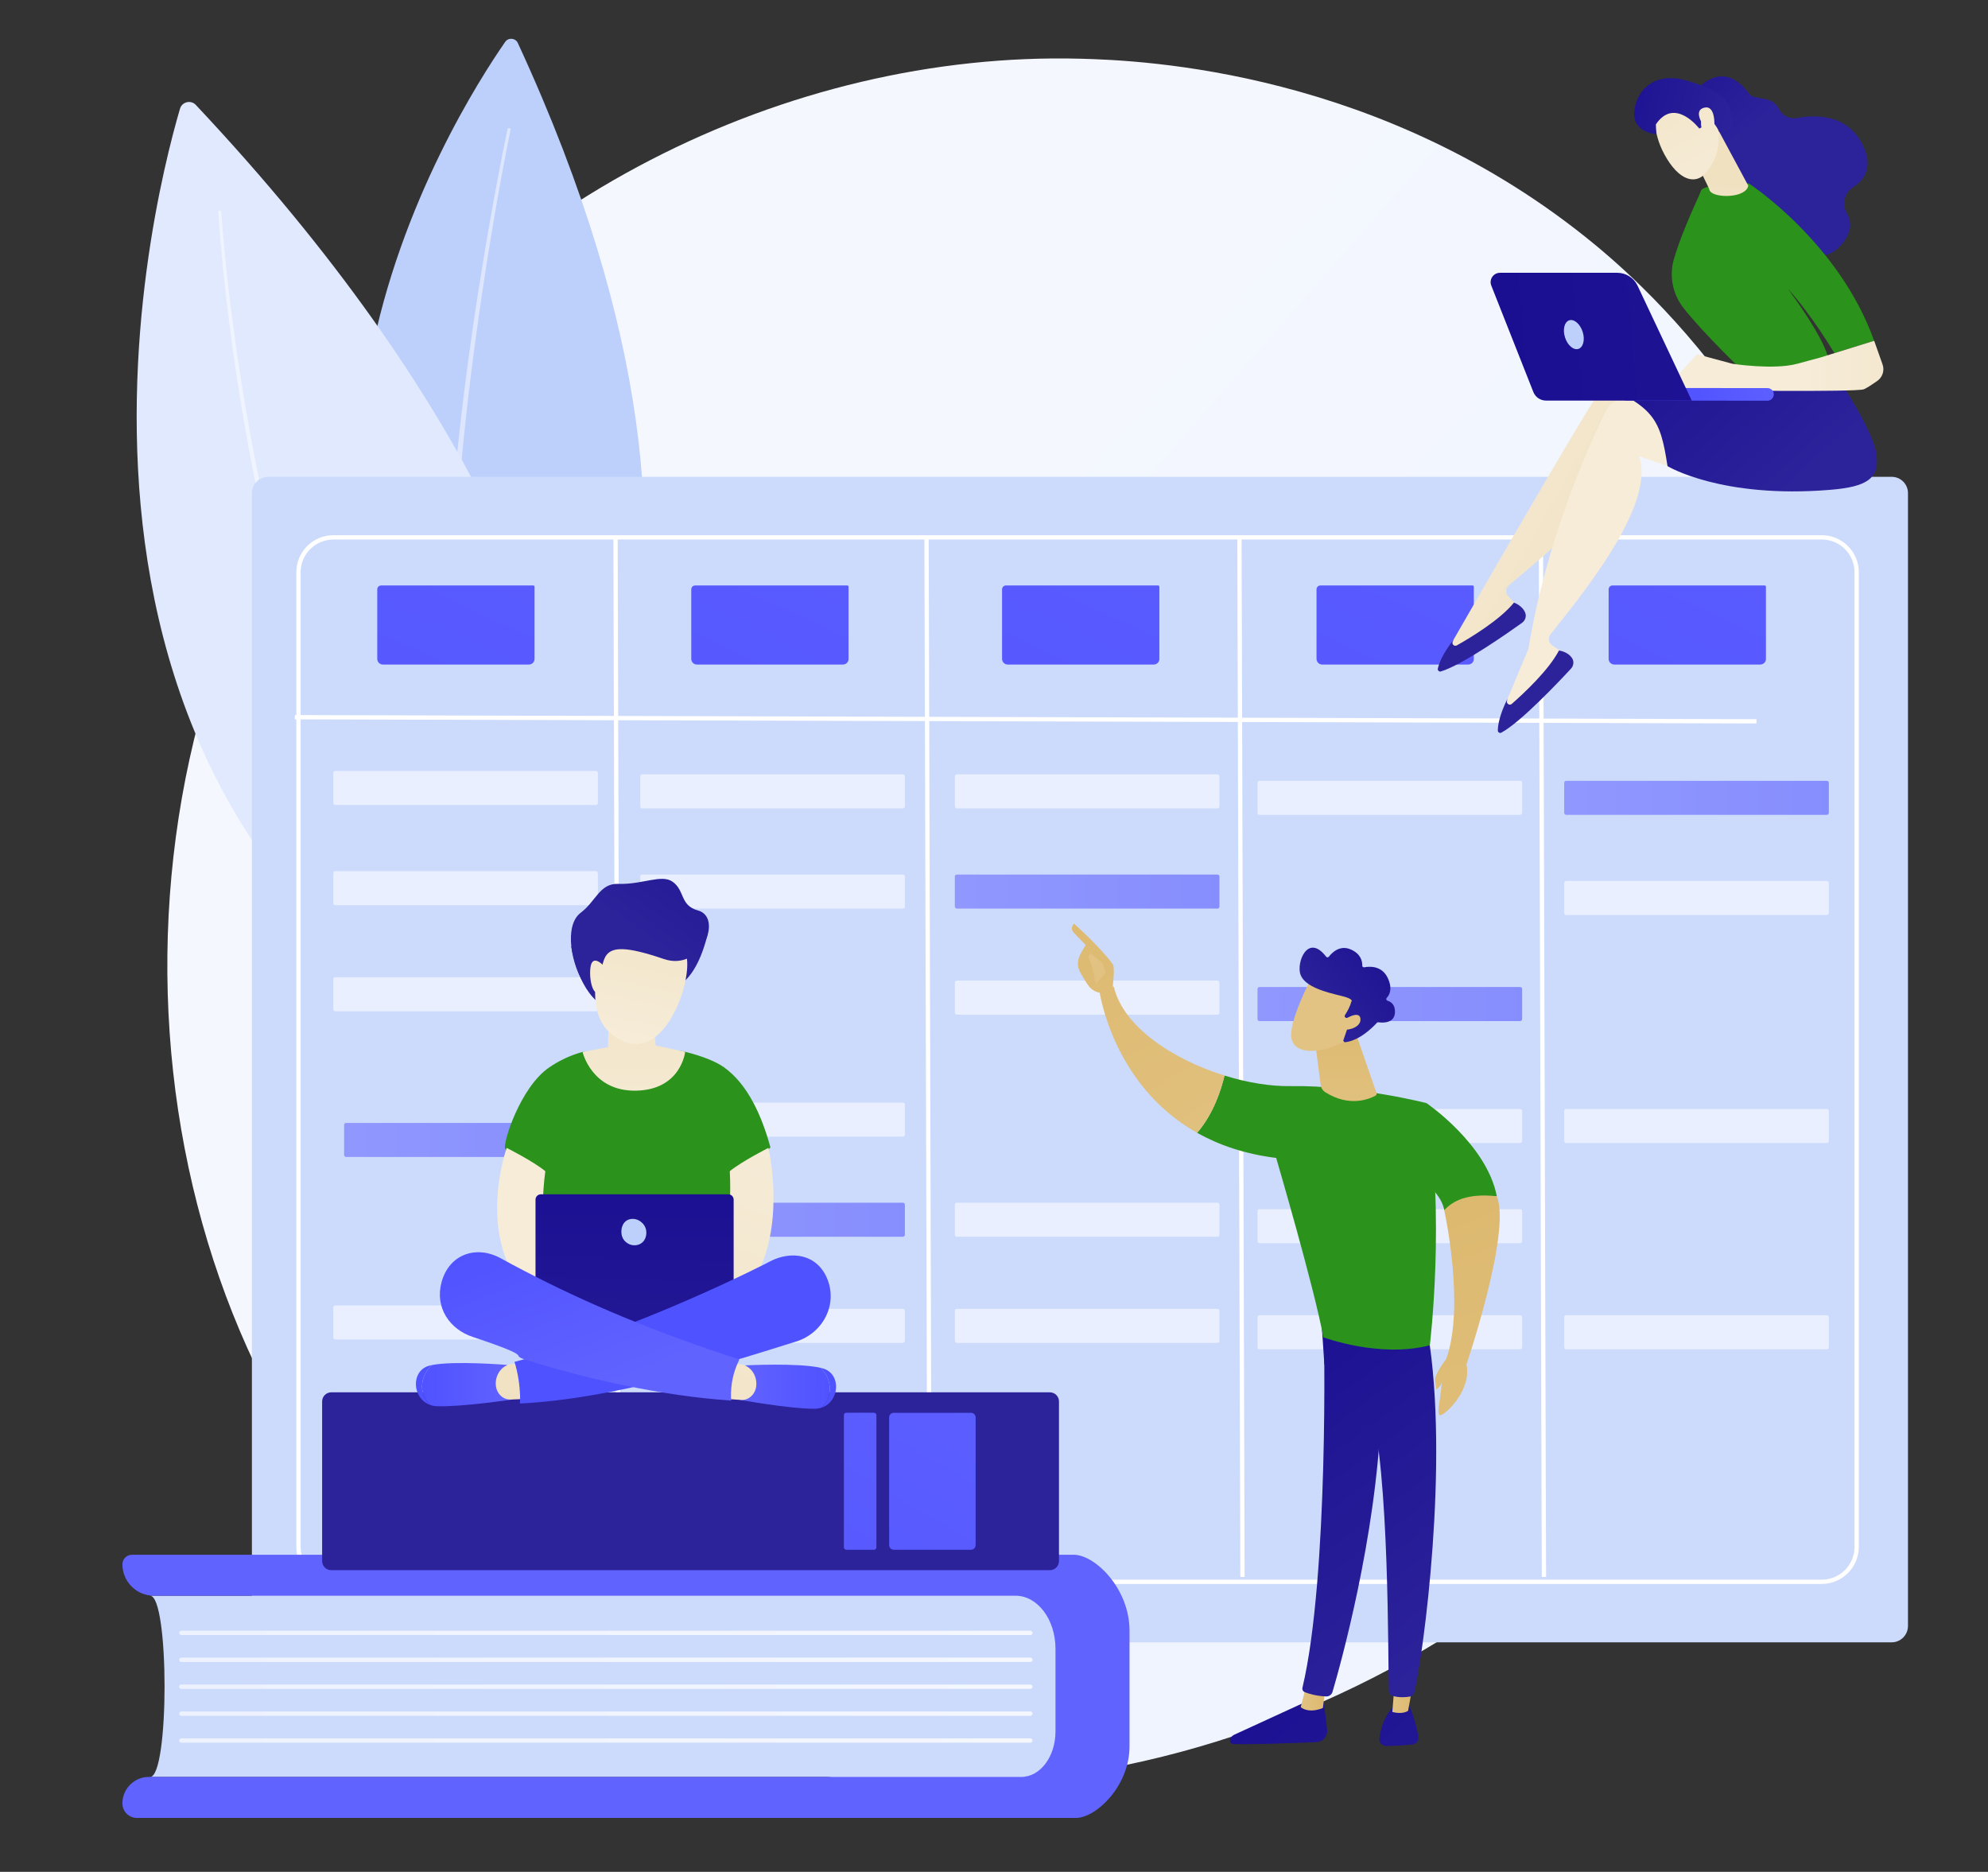
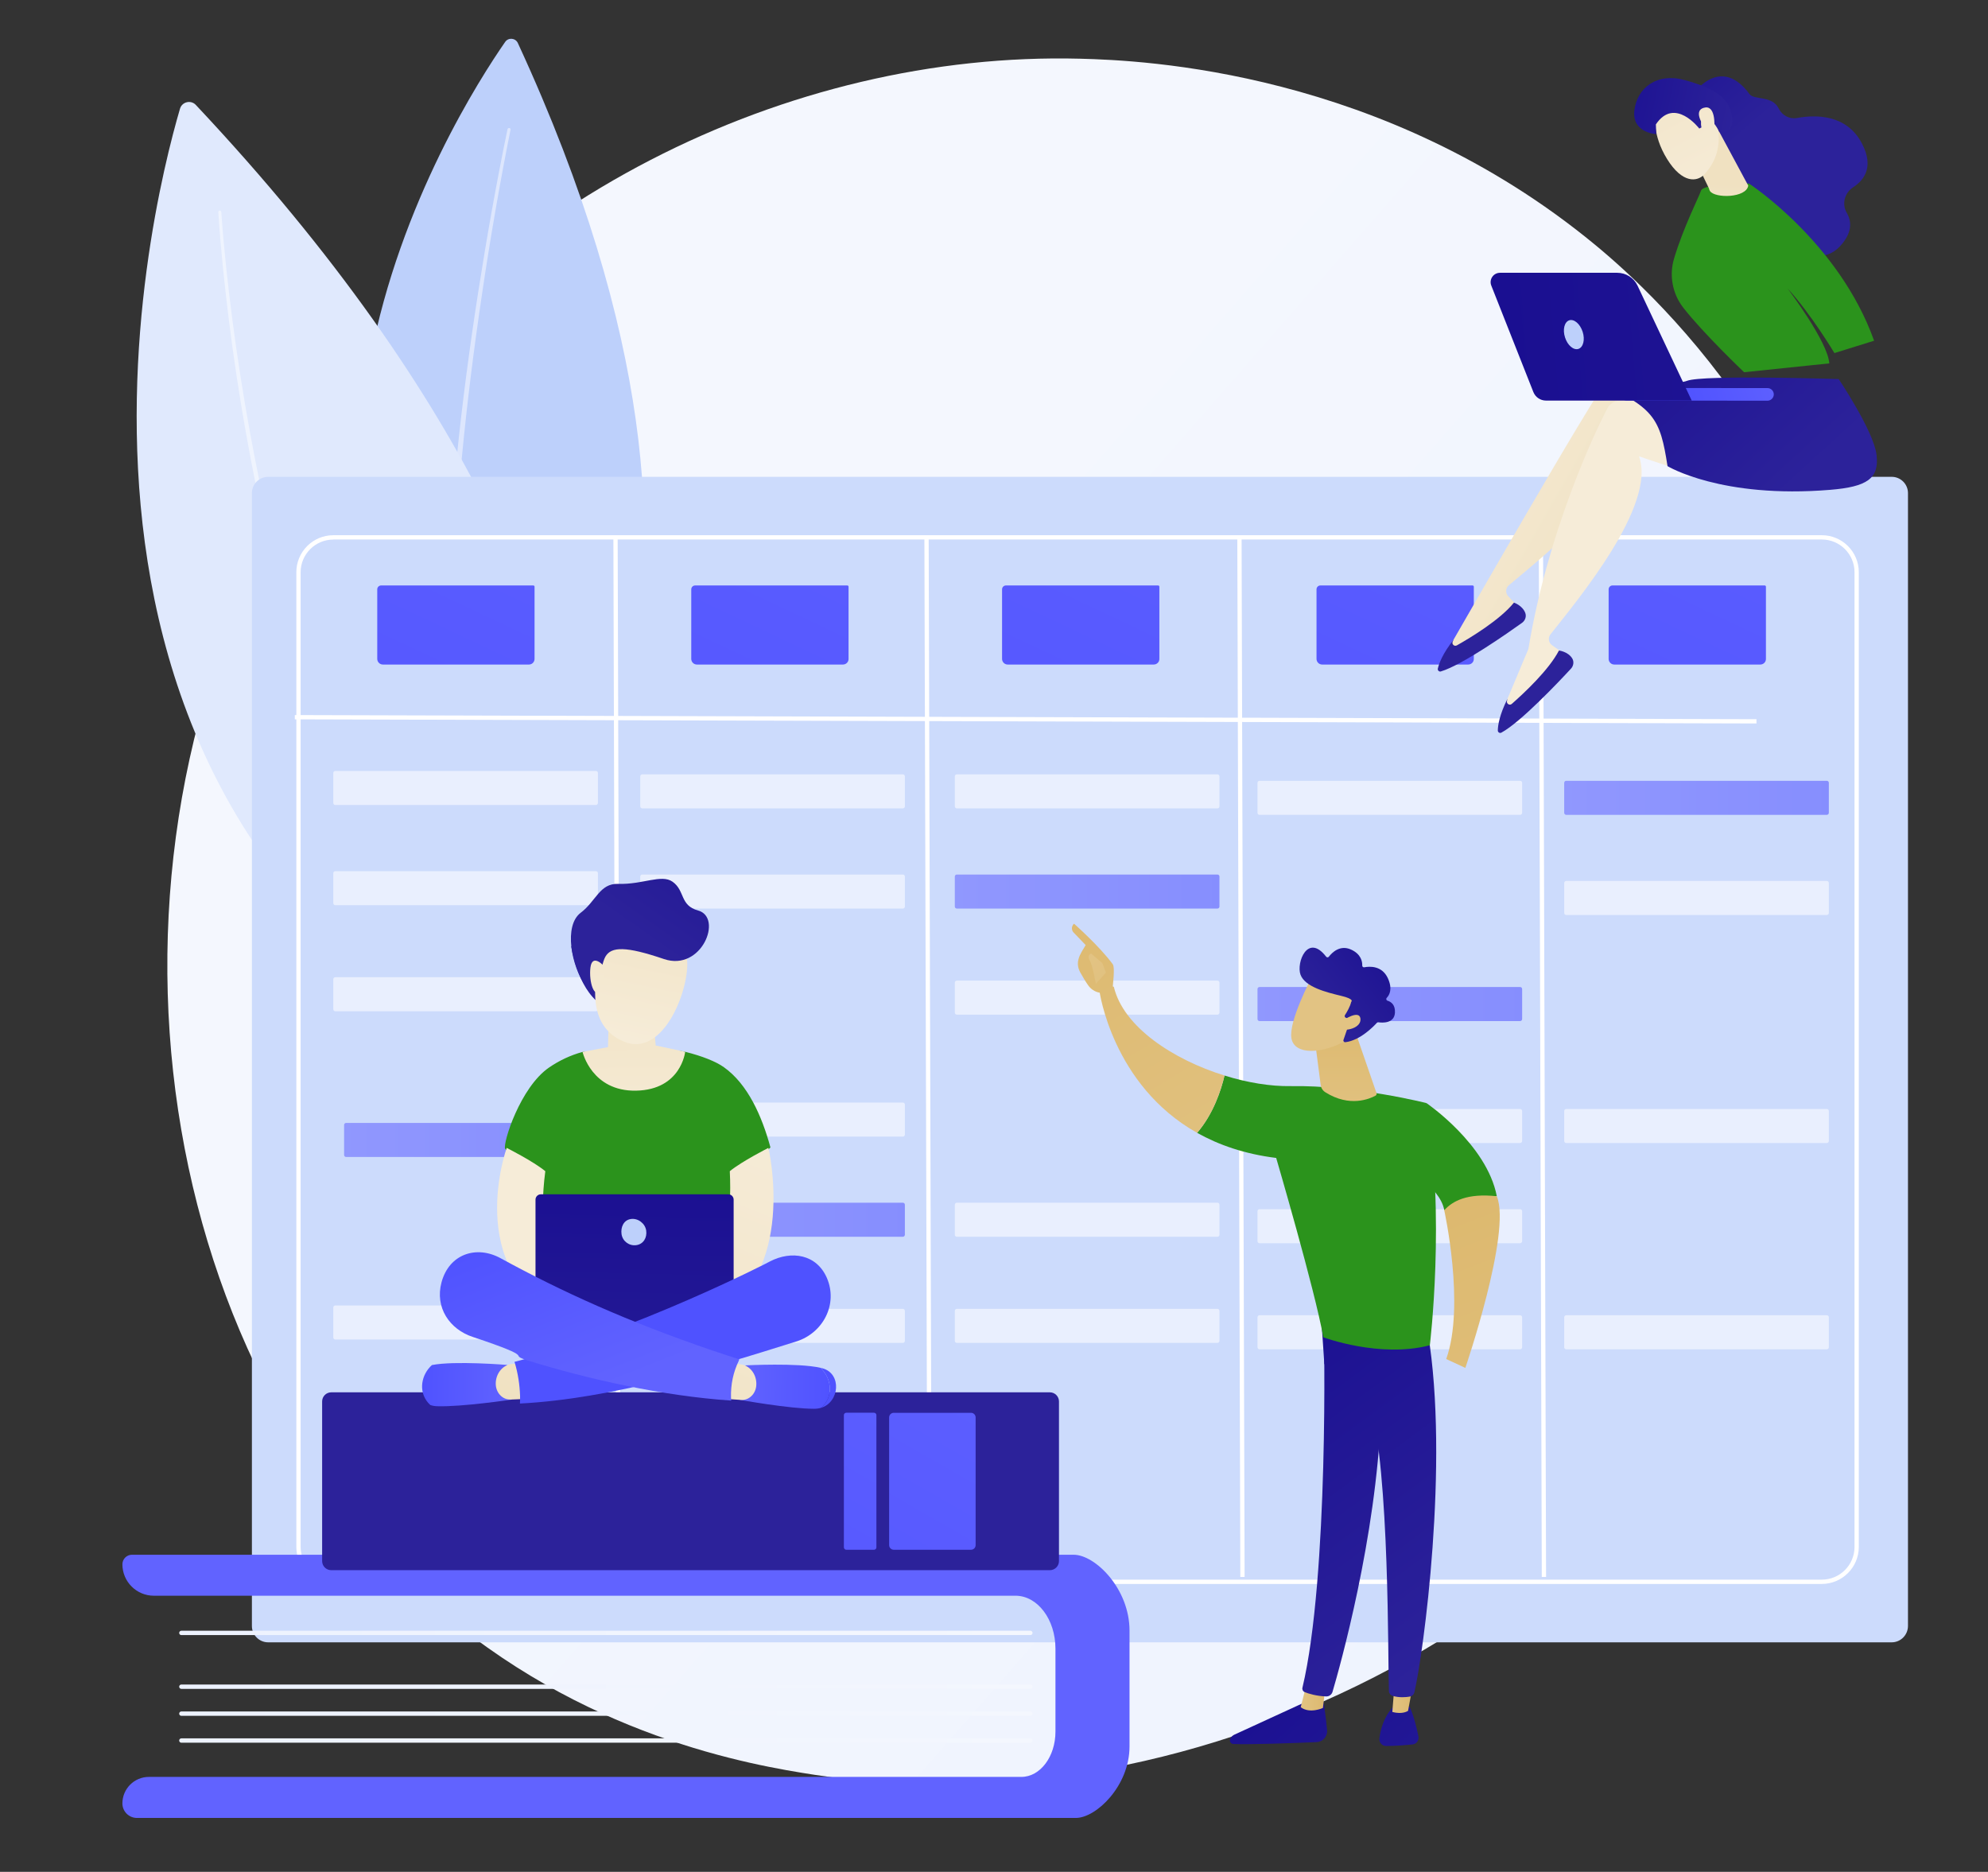
<svg xmlns="http://www.w3.org/2000/svg" version="1.1" x="0px" y="0px" viewBox="0 0 3105.4 2923.8" style="enable-background:new 0 0 3105.4 2923.8;" xml:space="preserve">
  <rect x="0" y="0" width="3105.4" height="2923.8" fill="#333333" stroke="none" />
  <style type="text/css">
	.st0{fill:url(#SVGID_1_);}
	.st1{fill:#BDD0FB;}
	.st2{opacity:0.48;fill:#FFFFFF;}
	.st3{fill:#E0E9FD;}
	.st4{fill:#CCDBFC;}
	.st5{fill:#FFFFFF;}
	.st6{opacity:0.56;}
	.st7{fill:url(#SVGID_00000134226122053125618030000018308244124053149602_);}
	.st8{fill:url(#SVGID_00000079461997846248727490000003099755109140779144_);}
	.st9{fill:url(#SVGID_00000030463128858782000840000016629447528147629967_);}
	.st10{fill:url(#SVGID_00000109006235944502622410000001868760515147543980_);}
	.st11{fill:url(#SVGID_00000011009569427429117120000016272715422320033202_);}
	.st12{fill:url(#SVGID_00000085963673616093486750000009393503474357772733_);}
	.st13{fill:url(#SVGID_00000144323361824807617820000006173401984698800296_);}
	.st14{fill:url(#SVGID_00000129192545902918513090000012018072728763420038_);}
	.st15{fill:url(#SVGID_00000140699422504457326560000009655773712145299332_);}
	.st16{fill:url(#SVGID_00000100356984272471113880000008346765999445522582_);}
	.st17{fill:url(#SVGID_00000068637233274635156030000008975453267759171714_);}
	.st18{fill:url(#SVGID_00000006704369161720226550000003352826511743500703_);}
	.st19{fill:url(#SVGID_00000132089665746076204360000003193900599650131365_);}
	.st20{fill:url(#SVGID_00000137830386517927050300000014320076067156249238_);}
	.st21{fill:url(#SVGID_00000137129671234444332900000007205042990830230941_);}
	.st22{fill:url(#SVGID_00000066505638941275904680000008207713541735061162_);}
	.st23{fill:url(#SVGID_00000038403029871603943390000010973382848113152157_);}
	.st24{fill:url(#SVGID_00000102545824479690044260000000936261512369686168_);}
	.st25{fill:url(#SVGID_00000114765746882348731930000004962687648896191360_);}
	.st26{fill:url(#SVGID_00000000904746375946930890000007020720130358770834_);}
	.st27{fill:url(#SVGID_00000129170385867968999900000016075071352470389655_);}
	.st28{fill:url(#SVGID_00000172423120280219714850000001981203816109268872_);}
	.st29{fill:url(#SVGID_00000150786707667576270430000014564101533764942491_);}
	.st30{fill:url(#SVGID_00000113351040563153644180000003878263208696923838_);}
	.st31{fill:url(#SVGID_00000061437714176659644480000006314969820771892643_);}
	.st32{fill:url(#SVGID_00000014615072588790000210000017343800889669218747_);}
	.st33{fill:url(#SVGID_00000129915633801004227640000010328522764026647212_);}
	.st34{fill:url(#SVGID_00000083769214815012438240000013004774296261811083_);}
	.st35{fill:url(#SVGID_00000038383892091946594610000009103290152566229431_);}
	.st36{fill:url(#SVGID_00000031926288000080759470000012259788544111307195_);}
	.st37{fill:url(#SVGID_00000088122572430803420430000003061519076924579262_);}
	.st38{fill:url(#SVGID_00000124856679508502449400000009162641303603959730_);}
	.st39{fill:url(#SVGID_00000011009047122945514110000000084450065272751276_);}
	.st40{fill:url(#SVGID_00000023982597812562500230000017711776644661202581_);}
	.st41{fill:url(#SVGID_00000102533554970460488520000001904760403510368911_);}
	.st42{fill:url(#SVGID_00000125583607162330793510000006067459786726846620_);}
	.st43{fill:url(#SVGID_00000026136760927601324480000006145392245489126546_);}
	.st44{fill:url(#SVGID_00000102531657771562757250000013727837687612665786_);}
	.st45{fill:url(#SVGID_00000079472049833404791100000004262157154146380207_);}
	.st46{fill:url(#SVGID_00000012437442721674246050000011018154769259178631_);}
	.st47{fill:url(#SVGID_00000048474615258530073070000007389255734176975233_);}
	.st48{fill:url(#SVGID_00000182528771262413859150000018199264435445305526_);}
	.st49{fill:url(#SVGID_00000072978213475537596420000011328705640961965703_);}
	.st50{fill:url(#SVGID_00000075164137992948911580000011861374032372276362_);}
	.st51{fill:url(#SVGID_00000032629604796358833540000013409885611442906033_);}
	.st52{fill:url(#SVGID_00000128470764313775066900000013837423458551896234_);}
	.st53{fill:url(#SVGID_00000168106369720667892580000006296118731941589927_);}
	.st54{fill:url(#SVGID_00000129914766316841826110000006640831589885277828_);}
	.st55{fill:url(#SVGID_00000133495774761735549680000015254420020610689169_);}
	.st56{fill:url(#SVGID_00000054240972933955416380000004613062178958860472_);}
	.st57{fill:url(#SVGID_00000144330022738411183200000014474999429930388105_);}
	.st58{fill:url(#SVGID_00000083787134724210536040000016758111879156995731_);}
	.st59{fill:url(#SVGID_00000079463367066883052200000017560850012762142122_);}
	.st60{fill:url(#SVGID_00000165937428889716458780000007608379308592905111_);}
	.st61{fill:url(#SVGID_00000039825972760276549300000007549154897651248777_);}
	.st62{fill:url(#SVGID_00000133516282279842064710000007673768500772848261_);}
	.st63{fill:url(#SVGID_00000108266836707382800710000013206991246611867819_);}
	.st64{fill:url(#SVGID_00000104670848074523548870000013736664762312434612_);}
	.st65{fill:url(#SVGID_00000050655584235665930460000002259956779317799846_);}
	.st66{fill:url(#SVGID_00000152954307342247528680000013203682850006615997_);}
	.st67{fill:url(#SVGID_00000062184753865519584030000014870518471360075191_);}
	.st68{fill:url(#SVGID_00000152233087957896168670000013630158150438515596_);}
	.st69{fill:url(#SVGID_00000018953415580432793680000017729798630416549815_);}
	.st70{fill:url(#SVGID_00000001645405076880142820000007358798447006649239_);}
	.st71{fill:url(#SVGID_00000056405883890856292850000012147083337114493831_);}
	.st72{fill:url(#SVGID_00000070076838246819789400000012197061149747565222_);}
	.st73{fill:url(#SVGID_00000087377919714070818380000002033592060513152909_);}
</style>
  <g id="Background">
</g>
  <g id="Illustration">
    <g>
      <linearGradient id="SVGID_1_" gradientUnits="userSpaceOnUse" x1="3160.722" y1="2823.553" x2="1155.905" y2="1069.341">
        <stop offset="0" style="stop-color:#EDF2FE" />
        <stop offset="1" style="stop-color:#F4F7FE" />
      </linearGradient>
      <path class="st0" d="M2820,1912.5c-259.1,610.1-949.3,951.9-1547.8,859.7c-97.4-15-364.4-59.7-600.8-270.5    C216.3,2095.8,119,1292.2,486.1,725.9C753.3,313.7,1232.2,80,1687.3,91.7c98,2.5,473.7,18,803.9,290.3    c48.5,40,155.5,135,251.9,285.8C2969.4,1021.7,2988.9,1514.9,2820,1912.5z" />
      <g>
        <path class="st1" d="M789.1,65.5c-77.4,111.4-501.5,777.7,52.4,1288c0,0,392.1-366.8-32.6-1286.3     C805.2,59.2,794.1,58.2,789.1,65.5z" />
        <path class="st2" d="M797.5,202.6c-8.6,42.4-16.4,85-23.8,127.6c-7.4,42.7-14.3,85.4-20.6,128.2     c-12.8,85.6-23.6,171.5-31.8,257.7c-8.1,86.1-13.7,172.5-14.6,259c-0.6,43.2,0.4,86.4,3,129.5c2.7,43,7.1,86,14.9,128.3l0,0     c0.6,3-1.4,5.9-4.5,6.5c-3,0.6-5.9-1.4-6.5-4.5l0,0c-7.6-43-11.8-86.3-14.2-129.7c-2.4-43.4-3.1-86.8-2.3-130.2     c1.4-86.8,7.6-173.4,16.3-259.6c8.7-86.3,20.1-172.2,33.4-257.8c6.7-42.8,13.8-85.6,21.4-128.2c7.7-42.6,15.7-85.2,24.6-127.6     c0.3-1.3,1.5-2.1,2.8-1.8C797,200,797.8,201.3,797.5,202.6L797.5,202.6z" />
      </g>
      <g>
        <path class="st3" d="M281.2,169.7C232.8,334.5-9.7,1304.8,860,1695.9c0,0,324.1-597.7-554.2-1532.1     C298.1,155.7,284.4,159,281.2,169.7z" />
        <path class="st2" d="M345.7,331.2c4,57.5,10.3,114.9,17.8,172.1c7.5,57.2,16.5,114.2,26.8,171c20.7,113.5,46.8,226.1,80.1,336.5     c33.5,110.3,74.1,218.7,126,321.5c12.9,25.7,26.8,51,41.3,75.8c14.5,24.9,29.9,49.2,46.2,72.8c32.4,47.4,69,92.1,109.6,132.6l0,0     c2.2,2.2,2.2,5.7,0,7.9c-2.2,2.2-5.7,2.2-7.9,0l0,0c-41-41.3-77.7-86.6-110.2-134.7c-16.4-24-31.8-48.5-46.3-73.7     c-14.5-25.1-28.4-50.6-41.2-76.5c-51.8-103.7-92.1-212.7-125.1-323.5c-33-110.9-58.6-223.9-78.8-337.7     c-10.1-56.9-18.8-114.1-26-171.4c-7.2-57.4-13.3-114.8-17-172.6c-0.1-1.3,0.9-2.4,2.2-2.5C344.5,328.9,345.6,329.9,345.7,331.2     L345.7,331.2z" />
      </g>
      <g>
        <path class="st4" d="M2954.9,2565.3H418.9c-14,0-25.4-11.4-25.4-25.4V770.2c0-14,11.4-25.4,25.4-25.4h2536.1     c14,0,25.4,11.4,25.4,25.4v1769.6C2980.3,2553.9,2969,2565.3,2954.9,2565.3z" />
        <path class="st5" d="M2845.8,2474.1H520.7c-31.9,0-57.8-25.9-57.8-57.8V893.8c0-31.9,25.9-57.8,57.8-57.8h2325.1     c31.9,0,57.8,25.9,57.8,57.8v1522.4C2903.6,2448.2,2877.6,2474.1,2845.8,2474.1z M520.7,842.8c-28.2,0-51.1,22.9-51.1,51.1     v1522.4c0,28.2,22.9,51.1,51.1,51.1h2325.1c28.2,0,51.1-22.9,51.1-51.1V893.8c0-28.2-22.9-51.1-51.1-51.1H520.7z" />
        <rect x="1598.8" y="-18.1" transform="matrix(2.826650e-03 -1 1 2.826650e-03 474.104 2722.463)" class="st5" width="6.7" height="2283.2" />
        <rect x="960.5" y="841.8" transform="matrix(1 -2.898874e-03 2.898874e-03 1 -4.794 2.801)" class="st5" width="6.7" height="1626.6" />
        <rect x="2406" y="836.6" transform="matrix(1 -2.898874e-03 2.898874e-03 1 -4.773 6.991)" class="st5" width="6.7" height="1626.6" />
        <rect x="1935.1" y="836.6" transform="matrix(1 -2.898874e-03 2.898874e-03 1 -4.775 5.626)" class="st5" width="6.7" height="1626.6" />
        <rect x="1446.3" y="836.6" transform="matrix(1 -2.898874e-03 2.898874e-03 1 -4.777 4.209)" class="st5" width="6.7" height="1626.6" />
        <g class="st6">
          <path class="st5" d="M930.8,1257.4h-407c-1.8,0-3.2-1.4-3.2-3.2v-46.8c0-1.8,1.4-3.2,3.2-3.2h407c1.8,0,3.2,1.4,3.2,3.2v46.8      C934,1256,932.5,1257.4,930.8,1257.4z" />
          <path class="st5" d="M930.8,1413.9h-407c-1.8,0-3.2-1.4-3.2-3.2v-46.8c0-1.8,1.4-3.2,3.2-3.2h407c1.8,0,3.2,1.4,3.2,3.2v46.8      C934,1412.5,932.5,1413.9,930.8,1413.9z" />
          <path class="st5" d="M930.8,1579.6h-407c-1.8,0-3.2-1.4-3.2-3.2v-46.8c0-1.8,1.4-3.2,3.2-3.2h407c1.8,0,3.2,1.4,3.2,3.2v46.8      C934,1578.2,932.5,1579.6,930.8,1579.6z" />
          <path class="st5" d="M930.8,2092.3h-407c-1.8,0-3.2-1.4-3.2-3.2v-46.8c0-1.8,1.4-3.2,3.2-3.2h407c1.8,0,3.2,1.4,3.2,3.2v46.8      C934,2090.9,932.5,2092.3,930.8,2092.3z" />
          <linearGradient id="SVGID_00000087382749641562479520000017262908442750101918_" gradientUnits="userSpaceOnUse" x1="537.463" y1="1780.56" x2="950.897" y2="1780.56">
            <stop offset="0" style="stop-color:#6163FF" />
            <stop offset="1" style="stop-color:#4F52FF" />
          </linearGradient>
          <path style="fill:url(#SVGID_00000087382749641562479520000017262908442750101918_);" d="M947.7,1807.2h-407      c-1.8,0-3.2-1.4-3.2-3.2v-46.8c0-1.8,1.4-3.2,3.2-3.2h407c1.8,0,3.2,1.4,3.2,3.2v46.8C950.9,1805.7,949.5,1807.2,947.7,1807.2z" />
        </g>
        <g class="st6">
          <path class="st5" d="M1410.3,1262.7h-407c-1.8,0-3.2-1.4-3.2-3.2v-46.8c0-1.8,1.4-3.2,3.2-3.2h407c1.8,0,3.2,1.4,3.2,3.2v46.8      C1413.5,1261.3,1412.1,1262.7,1410.3,1262.7z" />
          <path class="st5" d="M1410.3,1419.2h-407c-1.8,0-3.2-1.4-3.2-3.2v-46.8c0-1.8,1.4-3.2,3.2-3.2h407c1.8,0,3.2,1.4,3.2,3.2v46.8      C1413.5,1417.7,1412.1,1419.2,1410.3,1419.2z" />
          <path class="st5" d="M1410.3,1775.4h-407c-1.8,0-3.2-1.4-3.2-3.2v-46.8c0-1.8,1.4-3.2,3.2-3.2h407c1.8,0,3.2,1.4,3.2,3.2v46.8      C1413.5,1773.9,1412.1,1775.4,1410.3,1775.4z" />
          <linearGradient id="SVGID_00000160901988226094816710000015849089897009713323_" gradientUnits="userSpaceOnUse" x1="1000.08" y1="1905.226" x2="1413.514" y2="1905.226">
            <stop offset="0" style="stop-color:#6163FF" />
            <stop offset="1" style="stop-color:#4F52FF" />
          </linearGradient>
          <path style="fill:url(#SVGID_00000160901988226094816710000015849089897009713323_);" d="M1410.3,1931.8h-407      c-1.8,0-3.2-1.4-3.2-3.2v-46.8c0-1.8,1.4-3.2,3.2-3.2h407c1.8,0,3.2,1.4,3.2,3.2v46.8      C1413.5,1930.4,1412.1,1931.8,1410.3,1931.8z" />
          <path class="st5" d="M1410.3,2097.6h-407c-1.8,0-3.2-1.4-3.2-3.2v-46.8c0-1.8,1.4-3.2,3.2-3.2h407c1.8,0,3.2,1.4,3.2,3.2v46.8      C1413.5,2096.1,1412.1,2097.6,1410.3,2097.6z" />
        </g>
        <g class="st6">
          <path class="st5" d="M1901.7,1262.7h-407c-1.8,0-3.2-1.4-3.2-3.2v-46.8c0-1.8,1.4-3.2,3.2-3.2h407c1.8,0,3.2,1.4,3.2,3.2v46.8      C1904.9,1261.3,1903.5,1262.7,1901.7,1262.7z" />
          <linearGradient id="SVGID_00000059298473293596214060000005990212176085557169_" gradientUnits="userSpaceOnUse" x1="1491.486" y1="1392.552" x2="1904.92" y2="1392.552">
            <stop offset="0" style="stop-color:#6163FF" />
            <stop offset="1" style="stop-color:#4F52FF" />
          </linearGradient>
          <path style="fill:url(#SVGID_00000059298473293596214060000005990212176085557169_);" d="M1901.7,1419.2h-407      c-1.8,0-3.2-1.4-3.2-3.2v-46.8c0-1.8,1.4-3.2,3.2-3.2h407c1.8,0,3.2,1.4,3.2,3.2v46.8      C1904.9,1417.7,1903.5,1419.2,1901.7,1419.2z" />
          <path class="st5" d="M1901.7,1584.9h-407c-1.8,0-3.2-1.4-3.2-3.2v-46.8c0-1.8,1.4-3.2,3.2-3.2h407c1.8,0,3.2,1.4,3.2,3.2v46.8      C1904.9,1583.5,1903.5,1584.9,1901.7,1584.9z" />
          <path class="st5" d="M1901.7,1931.8h-407c-1.8,0-3.2-1.4-3.2-3.2v-46.8c0-1.8,1.4-3.2,3.2-3.2h407c1.8,0,3.2,1.4,3.2,3.2v46.8      C1904.9,1930.4,1903.5,1931.8,1901.7,1931.8z" />
          <path class="st5" d="M1901.7,2097.6h-407c-1.8,0-3.2-1.4-3.2-3.2v-46.8c0-1.8,1.4-3.2,3.2-3.2h407c1.8,0,3.2,1.4,3.2,3.2v46.8      C1904.9,2096.1,1903.5,2097.6,1901.7,2097.6z" />
        </g>
        <g class="st6">
          <path class="st5" d="M2374.5,1272.8h-407c-1.8,0-3.2-1.4-3.2-3.2v-46.8c0-1.8,1.4-3.2,3.2-3.2h407c1.8,0,3.2,1.4,3.2,3.2v46.8      C2377.7,1271.3,2376.2,1272.8,2374.5,1272.8z" />
          <linearGradient id="SVGID_00000174575187404331068640000010343216447259883167_" gradientUnits="userSpaceOnUse" x1="1964.257" y1="1568.334" x2="2377.691" y2="1568.334">
            <stop offset="0" style="stop-color:#6163FF" />
            <stop offset="1" style="stop-color:#4F52FF" />
          </linearGradient>
          <path style="fill:url(#SVGID_00000174575187404331068640000010343216447259883167_);" d="M2374.5,1594.9h-407      c-1.8,0-3.2-1.4-3.2-3.2v-46.8c0-1.8,1.4-3.2,3.2-3.2h407c1.8,0,3.2,1.4,3.2,3.2v46.8      C2377.7,1593.5,2376.2,1594.9,2374.5,1594.9z" />
          <path class="st5" d="M2374.5,1785.4h-407c-1.8,0-3.2-1.4-3.2-3.2v-46.8c0-1.8,1.4-3.2,3.2-3.2h407c1.8,0,3.2,1.4,3.2,3.2v46.8      C2377.7,1784,2376.2,1785.4,2374.5,1785.4z" />
          <path class="st5" d="M2374.5,1941.9h-407c-1.8,0-3.2-1.4-3.2-3.2v-46.8c0-1.8,1.4-3.2,3.2-3.2h407c1.8,0,3.2,1.4,3.2,3.2v46.8      C2377.7,1940.4,2376.2,1941.9,2374.5,1941.9z" />
          <path class="st5" d="M2374.5,2107.6h-407c-1.8,0-3.2-1.4-3.2-3.2v-46.8c0-1.8,1.4-3.2,3.2-3.2h407c1.8,0,3.2,1.4,3.2,3.2v46.8      C2377.7,2106.2,2376.2,2107.6,2374.5,2107.6z" />
        </g>
        <g class="st6">
          <linearGradient id="SVGID_00000130618327314577087780000001299436912010330774_" gradientUnits="userSpaceOnUse" x1="2443.336" y1="1246.141" x2="2856.77" y2="1246.141">
            <stop offset="0" style="stop-color:#6163FF" />
            <stop offset="1" style="stop-color:#4F52FF" />
          </linearGradient>
          <path style="fill:url(#SVGID_00000130618327314577087780000001299436912010330774_);" d="M2853.6,1272.8h-407      c-1.8,0-3.2-1.4-3.2-3.2v-46.8c0-1.8,1.4-3.2,3.2-3.2h407c1.8,0,3.2,1.4,3.2,3.2v46.8      C2856.8,1271.3,2855.3,1272.8,2853.6,1272.8z" />
          <path class="st5" d="M2853.6,1429.2h-407c-1.8,0-3.2-1.4-3.2-3.2v-46.8c0-1.8,1.4-3.2,3.2-3.2h407c1.8,0,3.2,1.4,3.2,3.2v46.8      C2856.8,1427.8,2855.3,1429.2,2853.6,1429.2z" />
          <path class="st5" d="M2853.6,1785.4h-407c-1.8,0-3.2-1.4-3.2-3.2v-46.8c0-1.8,1.4-3.2,3.2-3.2h407c1.8,0,3.2,1.4,3.2,3.2v46.8      C2856.8,1784,2855.3,1785.4,2853.6,1785.4z" />
          <path class="st5" d="M2853.6,2107.6h-407c-1.8,0-3.2-1.4-3.2-3.2v-46.8c0-1.8,1.4-3.2,3.2-3.2h407c1.8,0,3.2,1.4,3.2,3.2v46.8      C2856.8,2106.2,2855.3,2107.6,2853.6,2107.6z" />
        </g>
        <linearGradient id="SVGID_00000165918429928630277920000009981674297220394397_" gradientUnits="userSpaceOnUse" x1="1066.531" y1="224.366" x2="384.712" y2="1668.748">
          <stop offset="0" style="stop-color:#6163FF" />
          <stop offset="1" style="stop-color:#4F52FF" />
        </linearGradient>
        <path style="fill:url(#SVGID_00000165918429928630277920000009981674297220394397_);" d="M826.2,1038H598.1c-4.9,0-8.8-4-8.8-8.8     V920.5c0-3.3,2.7-6,6-6h237.8c1.1,0,1.9,0.9,1.9,1.9v112.8C835,1034.1,831.1,1038,826.2,1038z" />
        <linearGradient id="SVGID_00000021101460581689165010000015249073409176427680_" gradientUnits="userSpaceOnUse" x1="1557.066" y1="224.367" x2="875.247" y2="1668.748">
          <stop offset="0" style="stop-color:#6163FF" />
          <stop offset="1" style="stop-color:#4F52FF" />
        </linearGradient>
        <path style="fill:url(#SVGID_00000021101460581689165010000015249073409176427680_);" d="M1316.7,1038h-228.1     c-4.9,0-8.8-4-8.8-8.8V920.5c0-3.3,2.7-6,6-6h237.8c1.1,0,1.9,0.9,1.9,1.9v112.8C1325.6,1034.1,1321.6,1038,1316.7,1038z" />
        <linearGradient id="SVGID_00000072959561813715907840000015589940572523551651_" gradientUnits="userSpaceOnUse" x1="2042.587" y1="224.366" x2="1360.768" y2="1668.748">
          <stop offset="0" style="stop-color:#6163FF" />
          <stop offset="1" style="stop-color:#4F52FF" />
        </linearGradient>
        <path style="fill:url(#SVGID_00000072959561813715907840000015589940572523551651_);" d="M1802.2,1038h-228.1     c-4.9,0-8.8-4-8.8-8.8V920.5c0-3.3,2.7-6,6-6h237.8c1.1,0,1.9,0.9,1.9,1.9v112.8C1811.1,1034.1,1807.1,1038,1802.2,1038z" />
        <linearGradient id="SVGID_00000132810164953603939210000007924910418540099499_" gradientUnits="userSpaceOnUse" x1="2533.802" y1="224.367" x2="1851.983" y2="1668.748">
          <stop offset="0" style="stop-color:#6163FF" />
          <stop offset="1" style="stop-color:#4F52FF" />
        </linearGradient>
        <path style="fill:url(#SVGID_00000132810164953603939210000007924910418540099499_);" d="M2293.4,1038h-228.1     c-4.9,0-8.8-4-8.8-8.8V920.5c0-3.3,2.7-6,6-6h237.8c1.1,0,1.9,0.9,1.9,1.9v112.8C2302.3,1034.1,2298.3,1038,2293.4,1038z" />
        <linearGradient id="SVGID_00000007398328091602586270000017030526386290905776_" gradientUnits="userSpaceOnUse" x1="2990.089" y1="224.367" x2="2308.27" y2="1668.748">
          <stop offset="0" style="stop-color:#6163FF" />
          <stop offset="1" style="stop-color:#4F52FF" />
        </linearGradient>
        <path style="fill:url(#SVGID_00000007398328091602586270000017030526386290905776_);" d="M2749.7,1038h-228.1     c-4.9,0-8.8-4-8.8-8.8V920.5c0-3.3,2.7-6,6-6h237.8c1.1,0,1.9,0.9,1.9,1.9v112.8C2758.6,1034.1,2754.6,1038,2749.7,1038z" />
      </g>
      <g>
        <g>
          <linearGradient id="SVGID_00000000944194208167481070000005947147344037878947_" gradientUnits="userSpaceOnUse" x1="1642.402" y1="1395.971" x2="1964.543" y2="1929.972">
            <stop offset="0" style="stop-color:#DDB96F" />
            <stop offset="1" style="stop-color:#E2C383" />
          </linearGradient>
          <path style="fill:url(#SVGID_00000000944194208167481070000005947147344037878947_);" d="M1719.8,1550.8c-1,3.3,11,8.3,18.1-5.2      c0.2-6.5,4.2-34.2,0.3-39.5c-20.6-28.1-60.5-63.3-60.5-63.3c-6.7,6.7-1.2,13.2-1.2,13.2l19.4,20.2c-4.1,7.3-9,13.5-11.3,22.4      c-1.8,6.7-0.7,13.9,2.7,20c3.4,6.1,8,14.1,12.4,20.3C1708,1550.7,1719.8,1550.8,1719.8,1550.8z" />
          <linearGradient id="SVGID_00000005947051809370393280000003871390943578765742_" gradientUnits="userSpaceOnUse" x1="1876.068" y1="1727.709" x2="1697.361" y2="1495.053">
            <stop offset="0" style="stop-color:#DDB96F" />
            <stop offset="1" style="stop-color:#E2C383" />
          </linearGradient>
          <path style="fill:url(#SVGID_00000005947051809370393280000003871390943578765742_);" d="M1704.4,1489.4l17.6,15l5.5,14.9      l-15.7,17.5c0,0-5.3-29.6-9.2-35.9C1698.7,1494.3,1700.7,1491.2,1704.4,1489.4z" />
        </g>
        <g>
          <linearGradient id="SVGID_00000056412038006611264070000013303874564231025320_" gradientUnits="userSpaceOnUse" x1="9090.076" y1="2617.525" x2="8659.624" y2="3085.737" gradientTransform="matrix(-1 0 0 1 11020.454 0)">
            <stop offset="0" style="stop-color:#1A0F91" />
            <stop offset="1" style="stop-color:#2C229A" />
          </linearGradient>
          <path style="fill:url(#SVGID_00000056412038006611264070000013303874564231025320_);" d="M2066.4,2652.4c0,0,4.5,25.2,6.6,50.2      c0.9,9.8-6.7,18.2-16.5,18.6c-33.3,1.4-104.4,4.1-130,2.9c-3.8-0.2-6.3-4.1-4.9-7.7l0,0c1.2-3,3.5-5.4,6.4-6.8l117.5-54      L2066.4,2652.4z" />
          <linearGradient id="SVGID_00000074430727507700709440000008617889831381193901_" gradientUnits="userSpaceOnUse" x1="8950.358" y1="2652.299" x2="8988.593" y2="2652.299" gradientTransform="matrix(-1 0 0 1 11020.454 0)">
            <stop offset="0" style="stop-color:#DDB96F" />
            <stop offset="1" style="stop-color:#E2C383" />
          </linearGradient>
          <path style="fill:url(#SVGID_00000074430727507700709440000008617889831381193901_);" d="M2070.1,2637.6l-3.6,30.2      c0,0-20.6,9.6-34.7-1.2l8.5-33.6L2070.1,2637.6z" />
          <linearGradient id="SVGID_00000115494073652008257980000012412583316429985157_" gradientUnits="userSpaceOnUse" x1="9123.97" y1="2088.027" x2="8757.696" y2="2584.464" gradientTransform="matrix(-1 0 0 1 11020.454 0)">
            <stop offset="0" style="stop-color:#1A0F91" />
            <stop offset="1" style="stop-color:#2C229A" />
          </linearGradient>
          <path style="fill:url(#SVGID_00000115494073652008257980000012412583316429985157_);" d="M2067.4,2070.1      c1.5,7.9,8.3,393.4-32.9,566.1c-0.7,2.8,0.8,5.7,3.4,6.8c6.3,2.6,18.7,6.3,33.6,6.8c4.6,0.2,8.7-2.8,10-7.2      c11.8-40.1,68.2-240.9,75.6-432.7c8.2-214.4,0-7.3,0-7.3l-4.8-132.5L2067.4,2070.1z" />
          <linearGradient id="SVGID_00000142888900949296346970000007352831254275528858_" gradientUnits="userSpaceOnUse" x1="8993.511" y1="2528.748" x2="8563.06" y2="2996.958" gradientTransform="matrix(-1 0 0 1 11020.454 0)">
            <stop offset="0" style="stop-color:#1A0F91" />
            <stop offset="1" style="stop-color:#2C229A" />
          </linearGradient>
          <path style="fill:url(#SVGID_00000142888900949296346970000007352831254275528858_);" d="M2201.7,2665.6c0,0,7.1,12.7,14,46.6      c1.2,6.1-3,12-9.2,12.6c-11,1.1-27.9,2.5-41.4,2.4c-6.2,0-11.1-5.5-10.4-11.7c1.5-12.4,6.2-32.6,20.6-48.4L2201.7,2665.6z" />
          <linearGradient id="SVGID_00000044856433842998835930000017764028461261225393_" gradientUnits="userSpaceOnUse" x1="8812.56" y1="2650.339" x2="8845.572" y2="2650.339" gradientTransform="matrix(-1 0 0 1 11020.454 0)">
            <stop offset="0" style="stop-color:#DDB96F" />
            <stop offset="1" style="stop-color:#E2C383" />
          </linearGradient>
          <path style="fill:url(#SVGID_00000044856433842998835930000017764028461261225393_);" d="M2207.9,2626.7l-8.4,45.6      c0,0-8.3,6.2-24.6,1.7l4-49.1L2207.9,2626.7z" />
          <linearGradient id="SVGID_00000121264195512763666820000005235160995278676669_" gradientUnits="userSpaceOnUse" x1="9058.691" y1="2039.864" x2="8692.418" y2="2536.301" gradientTransform="matrix(-1 0 0 1 11020.454 0)">
            <stop offset="0" style="stop-color:#1A0F91" />
            <stop offset="1" style="stop-color:#2C229A" />
          </linearGradient>
          <path style="fill:url(#SVGID_00000121264195512763666820000005235160995278676669_);" d="M2230.5,2081.9      c33.7,203.4-7.3,502.7-21.1,561.3c-0.8,3.6-3.7,6.3-7.4,6.9c-6.2,1-16.3,1.9-26.4-1.1c-3.5-1-5.9-4.1-6-7.7      c-1.9-47.4,1.5-338.1-29.9-453c-1.6-5.8-5.1-10.9-10.1-14.4l-60.9-43.3l-4.7-70L2230.5,2081.9z" />
          <g>
            <linearGradient id="SVGID_00000155841084343912164740000001239003734985525919_" gradientUnits="userSpaceOnUse" x1="2085.541" y1="470.639" x2="2075.426" y2="952.809">
              <stop offset="0" style="stop-color:#F0E1C1" />
              <stop offset="1" style="stop-color:#2B931C" />
            </linearGradient>
            <path style="fill:url(#SVGID_00000155841084343912164740000001239003734985525919_);" d="M2015.8,1696.5       c101-1.7,212.4,26.5,212.4,26.5c30.1,175.7,5.3,378.3,5.3,378.3c-78.2,20.5-166.4-12.5-166.4-12.5       c-13-73.4-73.6-280.1-73.6-280.1c-49.3-6.1-90-20.4-123.5-39.2c25.5-29.6,37.6-67.3,42.8-89.5       C1948.5,1691.1,1984.6,1697,2015.8,1696.5z" />
            <linearGradient id="SVGID_00000158720635290296345180000003020682213935419021_" gradientUnits="userSpaceOnUse" x1="1663.179" y1="1383.437" x2="1985.321" y2="1917.439">
              <stop offset="0" style="stop-color:#DDB96F" />
              <stop offset="1" style="stop-color:#E2C383" />
            </linearGradient>
            <path style="fill:url(#SVGID_00000158720635290296345180000003020682213935419021_);" d="M1717.4,1547.7       c9.9-12,22.5-6.3,22.5-6.3c14.9,62.8,92.8,113.7,172.9,138.6c-5.2,22.3-17.3,59.9-42.8,89.5       C1737.1,1694.8,1717.4,1547.7,1717.4,1547.7z" />
          </g>
          <linearGradient id="SVGID_00000078758390125615912070000007946483072260373641_" gradientUnits="userSpaceOnUse" x1="2292.48" y1="474.981" x2="2282.365" y2="957.152">
            <stop offset="0" style="stop-color:#F0E1C1" />
            <stop offset="1" style="stop-color:#2B931C" />
          </linearGradient>
          <path style="fill:url(#SVGID_00000078758390125615912070000007946483072260373641_);" d="M2189.5,1820.8l38.7-97.8      c0,0,94.3,64.1,109.9,145.4c-17.8,1.3-50.3,5.9-82,22C2249.1,1852,2189.5,1820.8,2189.5,1820.8z" />
          <linearGradient id="SVGID_00000054233373373066757510000018294011443216680116_" gradientUnits="userSpaceOnUse" x1="2101.512" y1="1587.441" x2="2101.512" y2="1767.834">
            <stop offset="0" style="stop-color:#DDB96F" />
            <stop offset="1" style="stop-color:#E2C383" />
          </linearGradient>
          <path style="fill:url(#SVGID_00000054233373373066757510000018294011443216680116_);" d="M2118.1,1614.5l32.1,92.9      c0.5,1.5-0.1,3.2-1.5,4c-8.8,4.8-40.3,18.8-78.4-5.3c-4-2.5-6.7-6.6-7.3-11.3l-10.4-80.4H2118.1z" />
          <g>
            <linearGradient id="SVGID_00000080202292060165743990000015590537653832294541_" gradientUnits="userSpaceOnUse" x1="3390.539" y1="-4075.524" x2="3326.474" y2="-3854.67" gradientTransform="matrix(-0.746 -0.666 -0.666 0.746 5699.845 -1082.631)">
              <stop offset="0" style="stop-color:#DDB96F" />
              <stop offset="1" style="stop-color:#E2C383" />
            </linearGradient>
            <path style="fill:url(#SVGID_00000080202292060165743990000015590537653832294541_);" d="M2048.1,1528.4       c0,0-35.3,66.4-30.8,93.3c4.5,26.8,48.3,24.9,86.4,3.1l26.7-71.7L2048.1,1528.4z" />
            <linearGradient id="SVGID_00000146494696157057362250000018274383088389722788_" gradientUnits="userSpaceOnUse" x1="915.54" y1="4239.542" x2="946.091" y2="4413.793" gradientTransform="matrix(-0.746 -0.666 -0.666 0.746 5699.845 -1082.631)">
              <stop offset="0" style="stop-color:#1A0F91" />
              <stop offset="1" style="stop-color:#2C229A" />
            </linearGradient>
            <path style="fill:url(#SVGID_00000146494696157057362250000018274383088389722788_);" d="M2102.1,1589.6       c-1.6-0.7-2.1-2.6-1.2-4c2.8-4.3,8.1-13.1,9.8-20.8c0,0,6.3-4.1-16.1-9.4c-22.5-5.4-56-13.7-63.1-32.9       c-6.9-18.7,11.2-65.6,40-28.2c1.1,1.4,3.2,1.5,4.3,0c4.7-6.1,17.1-18.9,34.4-11.2c16.1,7.2,17.9,19.1,17.7,25       c-0.1,1.8,1.5,3.1,3.2,2.8c8.2-1.6,27.7-2.9,36.9,17.2c7.5,16.5,2.6,25.9-1.8,30.5c-1.4,1.5-0.8,3.9,1.2,4.5       c5.4,1.6,12.3,6.2,11.6,18.7c-1,17.4-20.4,15.8-25.9,15c-0.9-0.1-1.8,0.2-2.4,0.9c-4.7,5.2-26.1,27.5-49.2,30.2       c-2,0.2-3.6-1.7-2.9-3.6l10-29.1c0.5-1.4-0.2-2.8-1.5-3.4L2102.1,1589.6z" />
            <linearGradient id="SVGID_00000021089808320254590790000011682317851489152189_" gradientUnits="userSpaceOnUse" x1="3352.844" y1="-4086.448" x2="3288.78" y2="-3865.594" gradientTransform="matrix(-0.746 -0.666 -0.666 0.746 5699.845 -1082.631)">
              <stop offset="0" style="stop-color:#DDB96F" />
              <stop offset="1" style="stop-color:#E2C383" />
            </linearGradient>
            <path style="fill:url(#SVGID_00000021089808320254590790000011682317851489152189_);" d="M2098.1,1593.7c0,0,25.1-17.2,27-2.7       c1.8,14.5-22.6,21-34.7,15.6L2098.1,1593.7z" />
          </g>
          <linearGradient id="SVGID_00000013182556538213496930000016256150557487920049_" gradientUnits="userSpaceOnUse" x1="2665.005" y1="1887.722" x2="2424.124" y2="2508.79" gradientTransform="matrix(-1 0 0 1 4921.774 0)">
            <stop offset="0" style="stop-color:#DDB96F" />
            <stop offset="1" style="stop-color:#E2C383" />
          </linearGradient>
          <path style="fill:url(#SVGID_00000013182556538213496930000016256150557487920049_);" d="M2256,1890.4c0,0,33,148.8,3.1,232.4      c36.6,17,29.9,13.8,29.9,13.8s72.4-211.7,49.1-268.1C2291.9,1863.5,2269.1,1875.9,2256,1890.4z" />
          <linearGradient id="SVGID_00000092428984921295333450000011449215278992236962_" gradientUnits="userSpaceOnUse" x1="2749.304" y1="1920.418" x2="2508.423" y2="2541.485" gradientTransform="matrix(-1 0 0 1 4921.774 0)">
            <stop offset="0" style="stop-color:#DDB96F" />
            <stop offset="1" style="stop-color:#E2C383" />
          </linearGradient>
-           <path style="fill:url(#SVGID_00000092428984921295333450000011449215278992236962_);" d="M2259.1,2122.7      c0,0-18.9,24.4-17.4,34.1c1.5,9.7,1.9,13.7,1.9,13.7s9.5-6.5,8.9-14.8c-1.3,26.3-10.1,56.2-2.1,54.8c8-1.4,49.4-39.6,40.1-80.3      C2269.2,2115.5,2263.3,2117.1,2259.1,2122.7z" />
        </g>
      </g>
      <g>
        <linearGradient id="SVGID_00000097467363993599099180000015276393665006694799_" gradientUnits="userSpaceOnUse" x1="9722.727" y1="683.256" x2="9382.584" y2="877.405" gradientTransform="matrix(-1 0 0 1 11941.234 0)">
          <stop offset="0" style="stop-color:#F6ECD8" />
          <stop offset="1" style="stop-color:#F0E1C1" />
        </linearGradient>
        <path style="fill:url(#SVGID_00000097467363993599099180000015276393665006694799_);" d="M2270.2,999.8     c0.4-0.2,216.2-378,245.3-413.5c4.9-6,12.5-9,20.2-8.1l60.2,7.2l70.7,153l-117.9-68.6c11.7,80.7-139.7,200.5-191.7,244.3     c-5.3,4.4-5.7,12.4-0.9,17.4l20.7,21.7c-34,34.5-73.3,56.6-117.6,66.9L2270.2,999.8z" />
        <linearGradient id="SVGID_00000016777702795556020430000013370630014103564931_" gradientUnits="userSpaceOnUse" x1="-78.697" y1="6153.37" x2="-105.671" y2="5637.48" gradientTransform="matrix(0.897 -0.441 0.441 0.897 3330.793 2001.9)">
          <stop offset="0" style="stop-color:#1A0F91" />
          <stop offset="1" style="stop-color:#2C229A" />
        </linearGradient>
        <path style="fill:url(#SVGID_00000016777702795556020430000013370630014103564931_);" d="M2364.9,941.3c0,0,13.2,4.3,17.7,16.1     c2.1,5.6-0.2,12-5.1,15.5c-21.8,15.6-93.6,66-126.8,75.9c-2.7,0.8-5.3-1.7-4.7-4.4c1.7-7.7,7.2-23.1,24.9-45.6l-1.6,3.2     c-2,4.1,2.4,8.3,6.4,6.1C2298,995.5,2343.2,968.1,2364.9,941.3z" />
        <linearGradient id="SVGID_00000009553720681569400120000000100660079117706405_" gradientUnits="userSpaceOnUse" x1="9689.822" y1="731.675" x2="10853.623" y2="3.118" gradientTransform="matrix(-1 0 0 1 11941.234 0)">
          <stop offset="0" style="stop-color:#F6ECD8" />
          <stop offset="1" style="stop-color:#F0E1C1" />
        </linearGradient>
        <path style="fill:url(#SVGID_00000009553720681569400120000000100660079117706405_);" d="M2354.3,1092.5     c0.4-0.2,32.7-78.2,33.1-78.5c29.7-180.7,102.1-335.5,123.4-376.2c3.6-6.8,10.4-11.4,18.1-12l60.4-5.2l100.3,135.6l-129.3-43.4     c27.7,76.6-96.3,224.7-138.3,278c-4.3,5.4-3.1,13.3,2.6,17.2l24.7,17.1c-26.3,40.7-60.3,70.3-101.7,89.3L2354.3,1092.5z" />
        <linearGradient id="SVGID_00000028289480716270915680000009451920602735108524_" gradientUnits="userSpaceOnUse" x1="912.32" y1="8513.475" x2="885.345" y2="7997.585" gradientTransform="matrix(0.789 -0.614 0.614 0.789 3387.373 2942.854)">
          <stop offset="0" style="stop-color:#1A0F91" />
          <stop offset="1" style="stop-color:#2C229A" />
        </linearGradient>
        <path style="fill:url(#SVGID_00000028289480716270915680000009451920602735108524_);" d="M2435.2,1016.1c0,0,13.8,1.5,20.6,12.1     c3.2,5.1,2.3,11.8-1.8,16.2c-18.2,19.7-78.4,83.6-108.8,100c-2.5,1.3-5.5-0.5-5.5-3.4c0.1-7.9,2.4-24.1,15.2-49.7l-0.9,3.5     c-1.1,4.4,4.1,7.7,7.5,4.7C2380.6,1082.7,2419.3,1046.7,2435.2,1016.1z" />
        <g>
          <linearGradient id="SVGID_00000139974214992346130930000009041238743145765511_" gradientUnits="userSpaceOnUse" x1="1572.42" y1="439.483" x2="1292.664" y2="746.064" gradientTransform="matrix(-1 0 0 1 4109.534 0)">
            <stop offset="0" style="stop-color:#1A0F91" />
            <stop offset="1" style="stop-color:#2C229A" />
          </linearGradient>
          <path style="fill:url(#SVGID_00000139974214992346130930000009041238743145765511_);" d="M2872.2,592.1      c0,0,54.7,81.3,59.1,118.4c4.5,37.1-15.1,49.9-72.3,54.6c-170.3,14.1-254.2-37-254.2-37c-11.6-74.3-19.9-93.2-117.2-133.5      c0,0,123,9.8,147.8,0.2C2660.2,585.2,2872.2,592.1,2872.2,592.1z" />
        </g>
        <g>
          <linearGradient id="SVGID_00000018944382185880092310000018365224264370725515_" gradientUnits="userSpaceOnUse" x1="-3305.799" y1="791.537" x2="-3222.157" y2="1001.351" gradientTransform="matrix(0.945 -0.328 0.328 0.945 5458.71 -1809.408)">
            <stop offset="0" style="stop-color:#1A0F91" />
            <stop offset="1" style="stop-color:#2C229A" />
          </linearGradient>
          <path style="fill:url(#SVGID_00000018944382185880092310000018365224264370725515_);" d="M2654.2,136.6c0,0,38.1-45,78.5,10.2      c7.3,10,35.5,1.8,45.8,22.7c5.3,10.8,16.8,17,28.7,14.8c29.5-5.4,77.8-5.9,101.6,40.4c18.2,35.3,4.1,56-14,67.8      c-13.4,8.7-18.1,26.2-10,40c7.7,13.2,9.2,31-10.8,52.4c-44.8,48-133.6-30.5-133.6-30.5L2670,187.9L2654.2,136.6z" />
          <linearGradient id="SVGID_00000147935206514922118780000006966791668109039009_" gradientUnits="userSpaceOnUse" x1="3331.391" y1="897.182" x2="2967.232" y2="617.32">
            <stop offset="0" style="stop-color:#F0E1C1" />
            <stop offset="1" style="stop-color:#2B931C" />
          </linearGradient>
          <path style="fill:url(#SVGID_00000147935206514922118780000006966791668109039009_);" d="M2724.4,581.4c0,0-63.7-60.6-95-100.8      c-16.9-21.7-22.3-50.3-14.4-76.7c14.3-48.2,39.7-98.1,42-105.9c3.6-11.9,74.9-11.4,74.9-11.4s140.4,91.2,195.6,245.6l-62,19.3      c0,0-36.7-61.5-72.9-100.6c0,0,62.7,82.8,64.9,116.7L2724.4,581.4z" />
          <linearGradient id="SVGID_00000026848295690696599340000017198905019042714774_" gradientUnits="userSpaceOnUse" x1="-1268.951" y1="571.347" x2="-930.118" y2="571.347" gradientTransform="matrix(1 0 0 1 4083.206 0)">
            <stop offset="0" style="stop-color:#F6ECD8" />
            <stop offset="1" style="stop-color:#F0E1C1" />
          </linearGradient>
-           <path style="fill:url(#SVGID_00000026848295690696599340000017198905019042714774_);" d="M2603.1,605.3l47.8-52l55.2,14.9      c0,0,64.4,10,101.3,0c36.9-10,36.9-10,36.9-10l83.3-25.9l13.1,37c3.3,9.4,0,19.8-8.1,25.6c-7.2,5.1-15.7,10.7-21,13.1      c-11,4.8-252.7,1.5-252.7,1.5L2603.1,605.3z" />
          <linearGradient id="SVGID_00000140002065824065752060000015501229568007100078_" gradientUnits="userSpaceOnUse" x1="-3115.695" y1="101.59" x2="-3099.132" y2="-19.585" gradientTransform="matrix(0.997 -7.170000e-02 7.170000e-02 0.997 5776.657 84.681)">
            <stop offset="0" style="stop-color:#F6ECD8" />
            <stop offset="1" style="stop-color:#F0E1C1" />
          </linearGradient>
          <path style="fill:url(#SVGID_00000140002065824065752060000015501229568007100078_);" d="M2682.9,200.8l48,89.2      c-3.2,19.5-52.2,20-59.8,8.4c-0.8-1.2-1.2-2.6-1.5-3.9l-28.7-59.6c-1.2-5.8,14.7-25.4,19.9-28.2l19.1-10.1      C2687.2,192.7,2656.6,192.3,2682.9,200.8z" />
          <g>
            <linearGradient id="SVGID_00000111912473029044850850000004046279665769314449_" gradientUnits="userSpaceOnUse" x1="-4680.294" y1="2033.745" x2="-4524.338" y2="1756.196" gradientTransform="matrix(0.546 -0.838 0.838 0.546 3538.31 -4725.498)">
              <stop offset="0" style="stop-color:#F6ECD8" />
              <stop offset="1" style="stop-color:#F0E1C1" />
            </linearGradient>
            <path style="fill:url(#SVGID_00000111912473029044850850000004046279665769314449_);" d="M2585.8,179.9c0,0-5.4,30.1,18.3,68.5       c23.7,38.3,47.3,36.6,59.3,22.9c12-13.7,26.3-36.4,19.8-74.6C2676.6,158.4,2594,141.5,2585.8,179.9z" />
            <linearGradient id="SVGID_00000048470299639397255930000001598119427194895787_" gradientUnits="userSpaceOnUse" x1="-4646.757" y1="1792.043" x2="-4568.78" y2="1987.647" gradientTransform="matrix(0.546 -0.838 0.838 0.546 3538.31 -4725.498)">
              <stop offset="0" style="stop-color:#1A0F91" />
              <stop offset="1" style="stop-color:#2C229A" />
            </linearGradient>
            <path style="fill:url(#SVGID_00000048470299639397255930000001598119427194895787_);" d="M2654.4,200.8c0,0-38.4-50.4-67.8-6.5       l0.5,15.2c0,0-38.3-1.8-34.1-37.1c4.2-35.3,35.4-59.4,78.8-47.3c43.3,12.1,68.7,25.8,73.6,55.9c4.9,30.1-19.7,25.2-19.7,25.2       s-9.4-20.8-20.7-22.2c-11.3-1.4-7.2,15-7.2,15L2654.4,200.8z" />
            <linearGradient id="SVGID_00000158707071917570396610000005971341453591959469_" gradientUnits="userSpaceOnUse" x1="-4647.096" y1="2052.395" x2="-4491.142" y2="1774.85" gradientTransform="matrix(0.546 -0.838 0.838 0.546 3538.31 -4725.498)">
              <stop offset="0" style="stop-color:#F6ECD8" />
              <stop offset="1" style="stop-color:#F0E1C1" />
            </linearGradient>
            <path style="fill:url(#SVGID_00000158707071917570396610000005971341453591959469_);" d="M2663.2,199.5c0,0-19.9-25.8-1.8-31.1       c18.1-5.4,17.4,25.3,16.2,36.7L2663.2,199.5z" />
          </g>
        </g>
        <g>
          <linearGradient id="SVGID_00000149354808827113832860000009957345571923267233_" gradientUnits="userSpaceOnUse" x1="-1292.043" y1="573.1" x2="-1469.297" y2="621.681" gradientTransform="matrix(0.999 -4.940000e-02 4.940000e-02 0.999 4060.899 -68.805)">
            <stop offset="0" style="stop-color:#6163FF" />
            <stop offset="1" style="stop-color:#4F52FF" />
          </linearGradient>
          <path style="fill:url(#SVGID_00000149354808827113832860000009957345571923267233_);" d="M2761.4,625.9c-0.2,0-0.3,0-0.5,0      l-220-0.2c-5.4,0-9.8-4.4-9.8-9.9c0-5.4,4.4-9.9,9.9-9.8l220,0.2c5.4,0,9.8,4.4,9.8,9.9C2770.7,621.3,2766.6,625.6,2761.4,625.9      z" />
          <linearGradient id="SVGID_00000022524898993757338730000004399977220456688063_" gradientUnits="userSpaceOnUse" x1="9806.575" y1="538.902" x2="11400.788" y2="404.774" gradientTransform="matrix(1 0 0 1 -7467.904 0)">
            <stop offset="0" style="stop-color:#1A0F91" />
            <stop offset="1" style="stop-color:#2C229A" />
          </linearGradient>
          <path style="fill:url(#SVGID_00000022524898993757338730000004399977220456688063_);" d="M2343.1,426.1h183.2      c13.5,0,25.8,7.8,31.6,20l84.7,179.6h-227.7c-8.7,0-16.5-5.3-19.7-13.4l-65.7-166.2C2325.7,436.5,2332.8,426.1,2343.1,426.1z" />
          <path class="st1" d="M2472.2,518.2c4,12.3,1,24.3-6.6,26.8c-7.6,2.4-17-5.6-20.9-17.9c-4-12.3-1-24.3,6.6-26.8      C2458.9,497.9,2468.2,505.9,2472.2,518.2z" />
        </g>
      </g>
      <g>
        <g>
          <g>
-             <path class="st4" d="M234.4,2775.6l1414.4,0v-283.1l-1414.4,0C264.6,2492.6,264.6,2775.6,234.4,2775.6z" />
            <linearGradient id="SVGID_00000068643368705113652970000012696421047050573722_" gradientUnits="userSpaceOnUse" x1="1516.025" y1="2097.471" x2="2180.274" y2="1466.939">
              <stop offset="0" style="stop-color:#6163FF" />
              <stop offset="1" style="stop-color:#4F52FF" />
            </linearGradient>
            <path style="fill:url(#SVGID_00000068643368705113652970000012696421047050573722_);" d="M1648.7,2704.8v-129.6       c0-45.7-28-82.7-62.4-82.7h-1346c-27.1,0-49.1-22-49.1-49.1v0c0-8.2,6.7-14.9,14.9-14.9h1471c33.7,0,87.3,53,87.3,118.5v180.9       c0,61.7-52,111.7-83.8,111.7H213.9c-12.5,0-22.7-10.1-22.7-22.7c0-22.8,18.5-41.4,41.4-41.4h1362.7       C1624.8,2775.6,1648.7,2743.9,1648.7,2704.8z" />
          </g>
          <linearGradient id="SVGID_00000124858108072371056870000008459576646100749962_" gradientUnits="userSpaceOnUse" x1="279.961" y1="2550.637" x2="1612.866" y2="2550.637">
            <stop offset="0" style="stop-color:#EDF2FE" />
            <stop offset="1" style="stop-color:#F4F7FE" />
          </linearGradient>
          <path style="fill:url(#SVGID_00000124858108072371056870000008459576646100749962_);" d="M1609.5,2554H283.3      c-1.9,0-3.4-1.5-3.4-3.4c0-1.9,1.5-3.4,3.4-3.4h1326.2c1.9,0,3.4,1.5,3.4,3.4C1612.9,2552.5,1611.4,2554,1609.5,2554z" />
          <linearGradient id="SVGID_00000085222808893337887190000002322715719427231365_" gradientUnits="userSpaceOnUse" x1="279.961" y1="2592.657" x2="1612.866" y2="2592.657">
            <stop offset="0" style="stop-color:#EDF2FE" />
            <stop offset="1" style="stop-color:#F4F7FE" />
          </linearGradient>
-           <path style="fill:url(#SVGID_00000085222808893337887190000002322715719427231365_);" d="M1609.5,2596H283.3      c-1.9,0-3.4-1.5-3.4-3.4s1.5-3.4,3.4-3.4h1326.2c1.9,0,3.4,1.5,3.4,3.4S1611.4,2596,1609.5,2596z" />
          <linearGradient id="SVGID_00000068652513678131791200000002441087510730990723_" gradientUnits="userSpaceOnUse" x1="279.961" y1="2634.673" x2="1612.866" y2="2634.673">
            <stop offset="0" style="stop-color:#EDF2FE" />
            <stop offset="1" style="stop-color:#F4F7FE" />
          </linearGradient>
          <path style="fill:url(#SVGID_00000068652513678131791200000002441087510730990723_);" d="M1609.5,2638H283.3      c-1.9,0-3.4-1.5-3.4-3.4s1.5-3.4,3.4-3.4h1326.2c1.9,0,3.4,1.5,3.4,3.4S1611.4,2638,1609.5,2638z" />
          <linearGradient id="SVGID_00000152253031878703059120000003117355601840124595_" gradientUnits="userSpaceOnUse" x1="279.961" y1="2676.692" x2="1612.866" y2="2676.692">
            <stop offset="0" style="stop-color:#EDF2FE" />
            <stop offset="1" style="stop-color:#F4F7FE" />
          </linearGradient>
          <path style="fill:url(#SVGID_00000152253031878703059120000003117355601840124595_);" d="M1609.5,2680.1H283.3      c-1.9,0-3.4-1.5-3.4-3.4c0-1.9,1.5-3.4,3.4-3.4h1326.2c1.9,0,3.4,1.5,3.4,3.4C1612.9,2678.6,1611.4,2680.1,1609.5,2680.1z" />
          <linearGradient id="SVGID_00000034784116264935143990000009269689358572680088_" gradientUnits="userSpaceOnUse" x1="279.961" y1="2718.712" x2="1612.866" y2="2718.712">
            <stop offset="0" style="stop-color:#EDF2FE" />
            <stop offset="1" style="stop-color:#F4F7FE" />
          </linearGradient>
          <path style="fill:url(#SVGID_00000034784116264935143990000009269689358572680088_);" d="M1609.5,2722.1H283.3      c-1.9,0-3.4-1.5-3.4-3.4s1.5-3.4,3.4-3.4h1326.2c1.9,0,3.4,1.5,3.4,3.4S1611.4,2722.1,1609.5,2722.1z" />
        </g>
        <g>
          <g>
            <linearGradient id="SVGID_00000133506821026981343770000013748812547502681494_" gradientUnits="userSpaceOnUse" x1="999.34" y1="5836.057" x2="1050.173" y2="3579.022">
              <stop offset="0" style="stop-color:#1A0F91" />
              <stop offset="1" style="stop-color:#2C229A" />
            </linearGradient>
            <path style="fill:url(#SVGID_00000133506821026981343770000013748812547502681494_);" d="M517.4,2452.6H1640       c7.8,0,14.2-6.4,14.2-14.2V2189c0-7.8-6.4-14.2-14.2-14.2H517.4c-7.8,0-14.2,6.4-14.2,14.2v249.4       C503.2,2446.2,509.5,2452.6,517.4,2452.6z" />
            <linearGradient id="SVGID_00000176010275432936556490000009258731840613739707_" gradientUnits="userSpaceOnUse" x1="1726.278" y1="1842.977" x2="1058.588" y2="3007.881">
              <stop offset="0" style="stop-color:#6163FF" />
              <stop offset="1" style="stop-color:#4F52FF" />
            </linearGradient>
            <path style="fill:url(#SVGID_00000176010275432936556490000009258731840613739707_);" d="M1396.1,2420.7h120.7       c4,0,7.2-3.2,7.2-7.2v-199.5c0-4-3.2-7.2-7.2-7.2h-120.7c-4,0-7.2,3.2-7.2,7.2v199.5       C1388.9,2417.4,1392.1,2420.7,1396.1,2420.7z" />
            <linearGradient id="SVGID_00000170257434992713176870000016103059812750287035_" gradientUnits="userSpaceOnUse" x1="1636.606" y1="1802.514" x2="982.764" y2="2943.258">
              <stop offset="0" style="stop-color:#6163FF" />
              <stop offset="1" style="stop-color:#4F52FF" />
            </linearGradient>
            <path style="fill:url(#SVGID_00000170257434992713176870000016103059812750287035_);" d="M1321.9,2420.7h43.4       c2,0,3.7-1.6,3.7-3.7v-206.6c0-2-1.6-3.7-3.7-3.7h-43.4c-2,0-3.7,1.6-3.7,3.7V2417C1318.3,2419,1319.9,2420.7,1321.9,2420.7z" />
          </g>
        </g>
      </g>
      <g>
        <g>
          <linearGradient id="SVGID_00000013878107024386988440000015983385063267485852_" gradientUnits="userSpaceOnUse" x1="1237.354" y1="640.353" x2="1110.166" y2="902.516" gradientTransform="matrix(0.987 0.161 -0.161 0.987 60.059 395.407)">
            <stop offset="0" style="stop-color:#1A0F91" />
            <stop offset="1" style="stop-color:#2C229A" />
          </linearGradient>
-           <path style="fill:url(#SVGID_00000013878107024386988440000015983385063267485852_);" d="M934,1447      c-0.6,1.2-41.6,31.3-41.6,31.3s9,64.6,45.7,90.1c40.3,28.1,97.3-23.1,97.3-23.1s45.3,10.8,69.4-83.6      c5.5-21.6-26.4-23.5-64.9-19.5C990.3,1447.5,934,1447,934,1447z" />
+           <path style="fill:url(#SVGID_00000013878107024386988440000015983385063267485852_);" d="M934,1447      c-0.6,1.2-41.6,31.3-41.6,31.3s9,64.6,45.7,90.1c40.3,28.1,97.3-23.1,97.3-23.1c5.5-21.6-26.4-23.5-64.9-19.5C990.3,1447.5,934,1447,934,1447z" />
          <linearGradient id="SVGID_00000161609500047587336450000009672190139269895332_" gradientUnits="userSpaceOnUse" x1="1024.392" y1="448.381" x2="1014.277" y2="930.552">
            <stop offset="0" style="stop-color:#F0E1C1" />
            <stop offset="1" style="stop-color:#2B931C" />
          </linearGradient>
          <path style="fill:url(#SVGID_00000161609500047587336450000009672190139269895332_);" d="M857.6,1667.5      c16-11,33.7-19.3,52.4-24.4c7-1.9,45.1,9.1,68.6,8.6c32.3-0.7,65.1-15.4,91.7-8.8c26.4,6.6,48.1,15.2,60.5,24.1      c37.4,26.6,59.3,76.2,72.7,125.3c-25.3,26-57.2,37.6-57.2,37.6l-5.9,238.7l-141.2,72.2l-161.1-80.9l5.8-233.3      c0,0-51.2-23.8-54.9-32.5C785.4,1785.4,812.5,1698.5,857.6,1667.5z" />
          <linearGradient id="SVGID_00000183959185150773401240000003497938967559054775_" gradientUnits="userSpaceOnUse" x1="888.363" y1="2060.458" x2="1156.592" y2="2708.389">
            <stop offset="0" style="stop-color:#F6ECD8" />
            <stop offset="1" style="stop-color:#F0E1C1" />
          </linearGradient>
          <path style="fill:url(#SVGID_00000183959185150773401240000003497938967559054775_);" d="M791.5,1793c0,0-68.6,190.1,87.8,268.2      c32.5-4.3,20-58.2,20-58.2s-67.9-15-47.5-173.6C833,1813.9,791.5,1793,791.5,1793z" />
          <linearGradient id="SVGID_00000054241284749266550790000008333331230571528353_" gradientUnits="userSpaceOnUse" x1="-5937.506" y1="1740.514" x2="-5669.276" y2="2388.445" gradientTransform="matrix(-1 0 0 1 -4705.509 0)">
            <stop offset="0" style="stop-color:#F6ECD8" />
            <stop offset="1" style="stop-color:#F0E1C1" />
          </linearGradient>
          <path style="fill:url(#SVGID_00000054241284749266550790000008333331230571528353_);" d="M1200.3,1793      c0,0,47.2,198.4-87.8,268.2c-32.5-4.3-20-58.2-20-58.2s54.7-27,47.5-173.6C1158.9,1813.9,1200.3,1793,1200.3,1793z" />
          <linearGradient id="SVGID_00000083082719354766807710000000499832021166032256_" gradientUnits="userSpaceOnUse" x1="994.75" y1="1825.625" x2="980.805" y2="2390.398">
            <stop offset="0" style="stop-color:#1A0F91" />
            <stop offset="1" style="stop-color:#2C229A" />
          </linearGradient>
          <path style="fill:url(#SVGID_00000083082719354766807710000000499832021166032256_);" d="M1137.6,2074.5H844.8      c-4.6,0-8.3-3.8-8.3-8.3v-192.4c0-4.6,3.8-8.3,8.3-8.3h292.9c4.6,0,8.3,3.8,8.3,8.3v192.4      C1145.9,2070.8,1142.2,2074.5,1137.6,2074.5z" />
          <g>
            <linearGradient id="SVGID_00000132803377918488230740000011393086424259206319_" gradientUnits="userSpaceOnUse" x1="1165.709" y1="2137.562" x2="1312.287" y2="2137.562" gradientTransform="matrix(1 7.700000e-03 -7.700000e-03 1 6.488 18.887)">
              <stop offset="0" style="stop-color:#6163FF" />
              <stop offset="1" style="stop-color:#4F52FF" />
            </linearGradient>
            <path style="fill:url(#SVGID_00000132803377918488230740000011393086424259206319_);" d="M1281.7,2136.5       c-35.4-8.1-117.3-3.8-117.3-3.8l-3.3,9l-5.5,44.8c0,0,78,14.1,116.4,14c3.9,0,7.5-0.6,10.8-1.6c1.2-1.1,2.3-2.1,3.4-3.3       C1302.5,2177.9,1297.8,2151.7,1281.7,2136.5z" />
            <linearGradient id="SVGID_00000103979167122728409690000013122641680603207598_" gradientUnits="userSpaceOnUse" x1="1323.634" y1="1347.932" x2="1310.147" y2="1712.09">
              <stop offset="0" style="stop-color:#6163FF" />
              <stop offset="1" style="stop-color:#4F52FF" />
            </linearGradient>
            <path style="fill:url(#SVGID_00000103979167122728409690000013122641680603207598_);" d="M1285.2,2137.4       c-1.1-0.3-2.3-0.6-3.5-0.9c16,15.2,20.8,41.4,4.4,59.2c-1.1,1.2-2.2,2.3-3.4,3.3C1311.6,2190,1315,2145.8,1285.2,2137.4z" />
            <linearGradient id="SVGID_00000178202015629710351730000002254983629187300539_" gradientUnits="userSpaceOnUse" x1="1252.484" y1="1901.139" x2="1097.761" y2="2320.223">
              <stop offset="0" style="stop-color:#F6ECD8" />
              <stop offset="1" style="stop-color:#F0E1C1" />
            </linearGradient>
            <path style="fill:url(#SVGID_00000178202015629710351730000002254983629187300539_);" d="M1140.9,2130.2l13.9,0.6       c7.4,0.3,14.5,3.9,19.5,10.1c5,6.1,7.6,14.2,7.1,22.5c-0.3,6.6-3,12.7-7.5,17.1c-4.5,4.4-10.3,6.6-16.2,6.2l-21.2-1.5       L1140.9,2130.2z" />
          </g>
          <g>
            <linearGradient id="SVGID_00000182501642262060103820000014012774637863248263_" gradientUnits="userSpaceOnUse" x1="-6203.456" y1="2097.355" x2="-6056.816" y2="2097.355" gradientTransform="matrix(-1 -2.000000e-02 -2.000000e-02 1 -5360.266 -56.303)">
              <stop offset="0" style="stop-color:#6163FF" />
              <stop offset="1" style="stop-color:#4F52FF" />
            </linearGradient>
            <path style="fill:url(#SVGID_00000182501642262060103820000014012774637863248263_);" d="M674.7,2132.2       c35.6-7,117.3-0.2,117.3-0.2l3.1,9.1l4.4,45c0,0-78.3,11.7-116.7,10.4c-3.9-0.1-7.5-0.8-10.7-1.9c-1.1-1.1-2.3-2.2-3.3-3.4       C653,2172.9,658.3,2146.9,674.7,2132.2z" />
            <linearGradient id="SVGID_00000065792957861294402000000013245961597424433593_" gradientUnits="userSpaceOnUse" x1="692.656" y1="1324.56" x2="679.169" y2="1688.717">
              <stop offset="0" style="stop-color:#6163FF" />
              <stop offset="1" style="stop-color:#4F52FF" />
            </linearGradient>
-             <path style="fill:url(#SVGID_00000065792957861294402000000013245961597424433593_);" d="M671.2,2133c1.1-0.3,2.3-0.5,3.5-0.8       c-16.4,14.7-21.8,40.7-5.9,59c1.1,1.2,2.2,2.3,3.3,3.4C643.5,2184.8,641.2,2140.4,671.2,2133z" />
            <linearGradient id="SVGID_00000057854593819858191670000017253975700357893768_" gradientUnits="userSpaceOnUse" x1="942.493" y1="1774.848" x2="787.689" y2="2194.152">
              <stop offset="0" style="stop-color:#F6ECD8" />
              <stop offset="1" style="stop-color:#F0E1C1" />
            </linearGradient>
            <path style="fill:url(#SVGID_00000057854593819858191670000017253975700357893768_);" d="M815.7,2130.2l-13.9,0.2       c-7.5,0.1-14.6,3.5-19.7,9.5c-5.2,6-7.9,14-7.7,22.2c0.2,6.6,2.7,12.8,7.1,17.3c4.3,4.5,10.1,6.9,16.1,6.7l21.2-0.9       L815.7,2130.2z" />
          </g>
          <linearGradient id="SVGID_00000000918500154100323430000015345780090810848189_" gradientUnits="userSpaceOnUse" x1="1202.56" y1="1326.413" x2="1125.008" y2="1710.801">
            <stop offset="0" style="stop-color:#6163FF" />
            <stop offset="1" style="stop-color:#4F52FF" />
          </linearGradient>
          <path style="fill:url(#SVGID_00000000918500154100323430000015345780090810848189_);" d="M1291.6,1996      c-16.1-37-55.4-43-88.8-25.7c-0.6,0.8-212.4,109.3-399.1,156.9c5.3,17.1,8.1,35.4,8.7,53.3c0.1,4,0,7.9-0.2,11.8      c143.2-7.4,298.7-55.1,432.2-97.1C1285.8,2081.9,1309.4,2037,1291.6,1996z" />
          <linearGradient id="SVGID_00000096026397434034896620000007892145616118918325_" gradientUnits="userSpaceOnUse" x1="954.331" y1="2164.047" x2="848.914" y2="1895.234">
            <stop offset="0" style="stop-color:#6163FF" />
            <stop offset="1" style="stop-color:#4F52FF" />
          </linearGradient>
          <path style="fill:url(#SVGID_00000096026397434034896620000007892145616118918325_);" d="M1141.9,2183.3      c-0.6-20.7,3.5-39.9,12.1-57.7c0.2-0.8,0.5-1.6,0.8-2.4c-10.7-3.3-24.4-7.8-42.5-13.9c-132.6-45.4-233.8-91.2-330.4-144      c-37.5-20.5-80.2-6.8-92.2,37.6c-10.7,39.6,12.8,73.5,48.6,85.3c106.9,35.6,51.2,25.7,86.1,36.9c93.8,29,210.4,55.4,317.8,62.6      C1142.1,2186.3,1142,2184.8,1141.9,2183.3z" />
          <linearGradient id="SVGID_00000093883193633151652940000015985014593192598444_" gradientUnits="userSpaceOnUse" x1="991.956" y1="1795.404" x2="988.387" y2="1484.883">
            <stop offset="0" style="stop-color:#F6ECD8" />
            <stop offset="1" style="stop-color:#F0E1C1" />
          </linearGradient>
          <path style="fill:url(#SVGID_00000093883193633151652940000015985014593192598444_);" d="M910,1643.1c0,0,14.3,61.8,83.5,60.5      c70.5-1.3,76.8-60.7,76.8-60.7l-46.1-9.9l-3.9-51.3l-69.3,5.1l-1.3,48.8L910,1643.1z" />
          <linearGradient id="SVGID_00000148626442160505038610000014532533169404303764_" gradientUnits="userSpaceOnUse" x1="1106.944" y1="1063.456" x2="1118.061" y2="793.249" gradientTransform="matrix(0.987 0.161 -0.161 0.987 60.059 395.407)">
            <stop offset="0" style="stop-color:#F6ECD8" />
            <stop offset="1" style="stop-color:#F0E1C1" />
          </linearGradient>
          <path style="fill:url(#SVGID_00000148626442160505038610000014532533169404303764_);" d="M960.9,1436.2      c0,0-79.4,153.8,14.8,191.2c66.5,26.3,108.1-102.2,95.7-137c-19.2-53.8-31.9-47.4-31.9-47.4L960.9,1436.2z" />
          <linearGradient id="SVGID_00000089551541526186819810000001068459754768253094_" gradientUnits="userSpaceOnUse" x1="1238.286" y1="603.456" x2="1095.172" y2="898.446" gradientTransform="matrix(0.987 0.161 -0.161 0.987 60.059 395.407)">
            <stop offset="0" style="stop-color:#1A0F91" />
            <stop offset="1" style="stop-color:#2C229A" />
          </linearGradient>
          <path style="fill:url(#SVGID_00000089551541526186819810000001068459754768253094_);" d="M1090.5,1422.2      c39.2,10.8,5.7,95.9-53.4,75.8c-59.1-20.1-82.3-19.8-91.5-3.6c-9.2,16.2-11.2,73.8-31.2,45.4c-21.9-31.2-34.1-93.9-7.3-114.1      c24-18.1,29.6-46,58.4-45.1c38.2,1.3,67.7-15.6,85-3.4C1070.4,1391.2,1061.6,1414.3,1090.5,1422.2z" />
          <linearGradient id="SVGID_00000132054124471718899910000007605533624603416504_" gradientUnits="userSpaceOnUse" x1="659.038" y1="2019.328" x2="676.461" y2="1595.889" gradientTransform="matrix(0.991 -0.133 0.133 0.991 23.999 -255.552)">
            <stop offset="0" style="stop-color:#F6ECD8" />
            <stop offset="1" style="stop-color:#F0E1C1" />
          </linearGradient>
          <path style="fill:url(#SVGID_00000132054124471718899910000007605533624603416504_);" d="M942,1507.6c0,0-16.9-18.2-19.7,3.7      c-2.7,22,6,50.3,16.2,34.8C948.7,1530.6,942,1507.6,942,1507.6z" />
        </g>
        <path class="st1" d="M1009.4,1922.1c1.6,11.1-4.3,21.2-15.4,22.8c-11.1,1.6-21.4-6-23.1-17.1c-1.6-11.1,3.4-22.1,14.5-23.7     C996.6,1902.4,1007.8,1911,1009.4,1922.1z" />
      </g>
    </g>
  </g>
</svg>